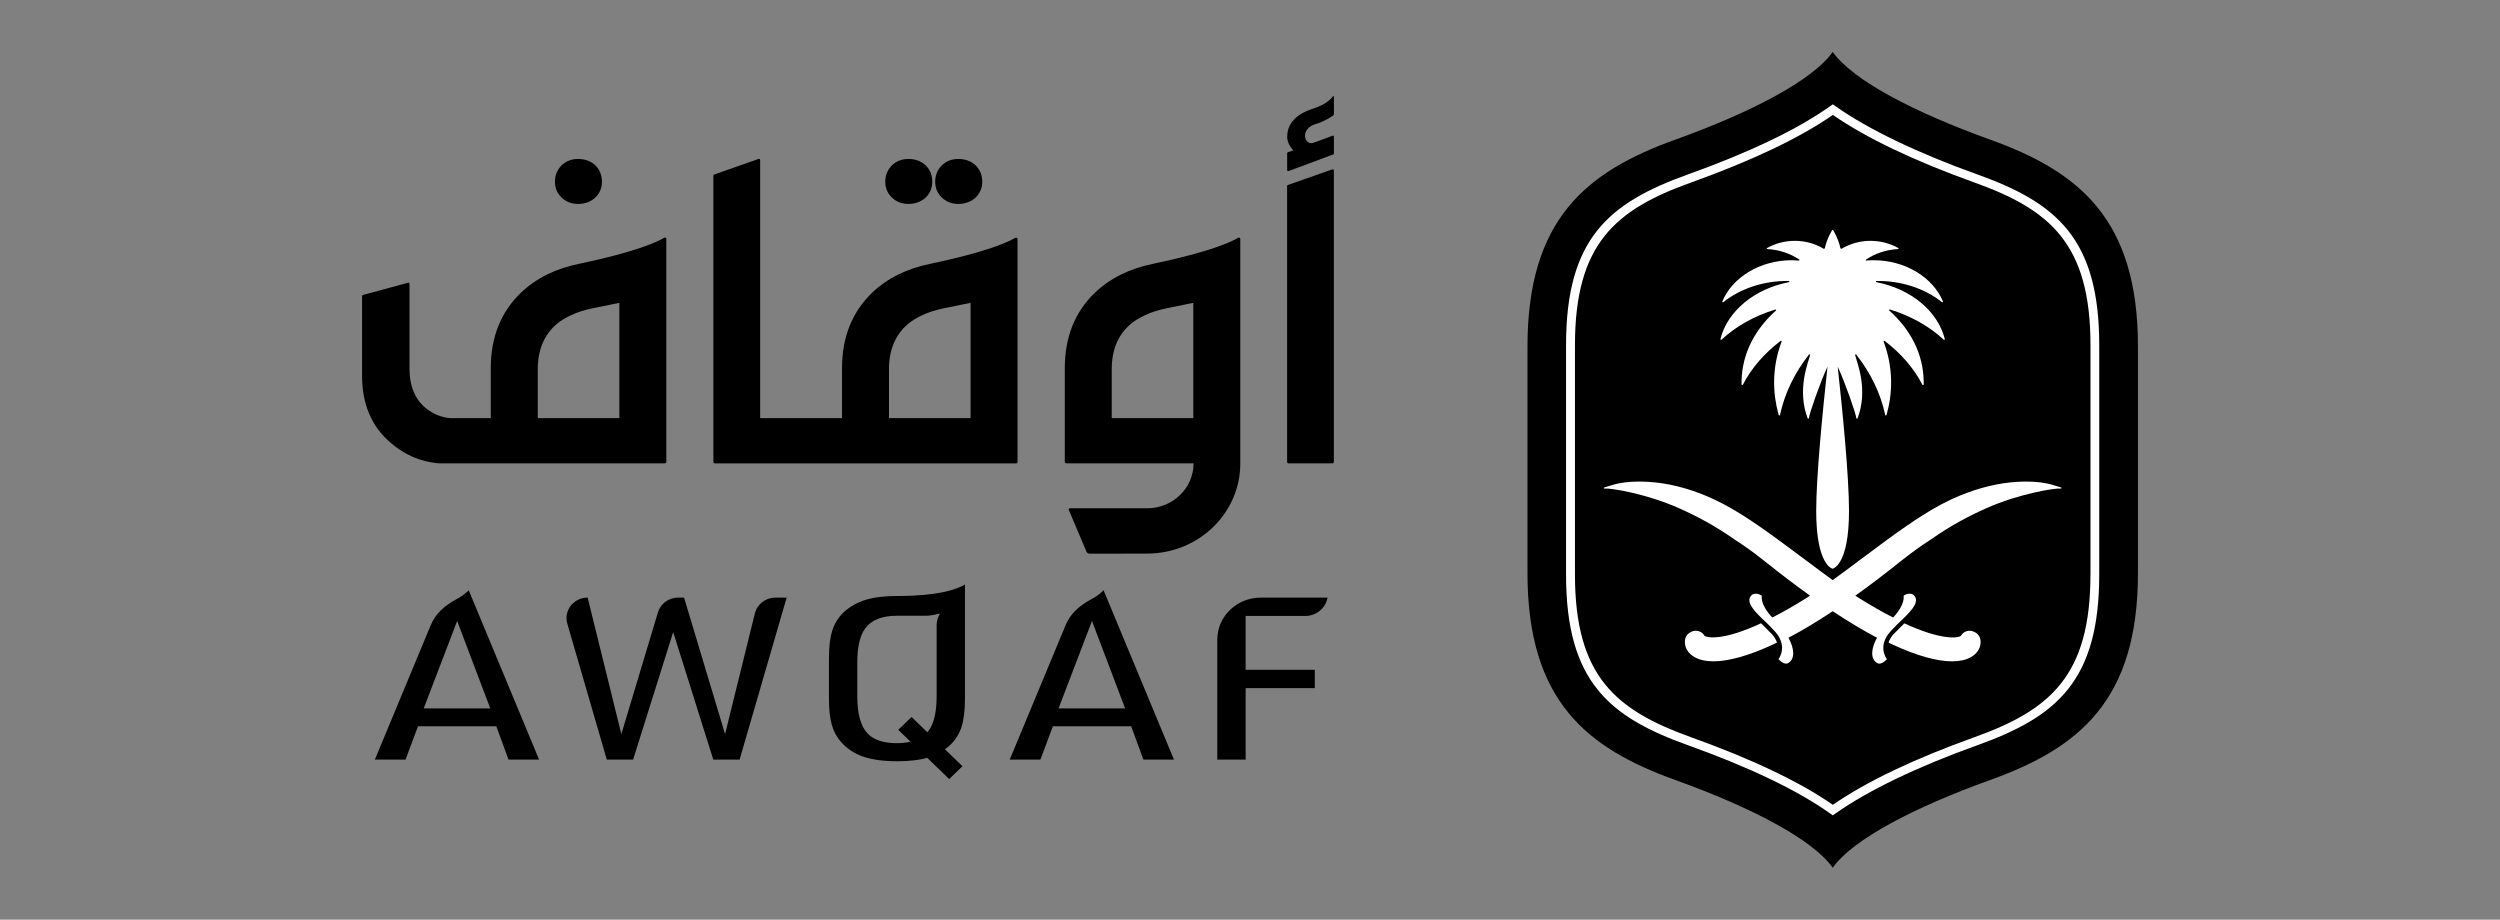
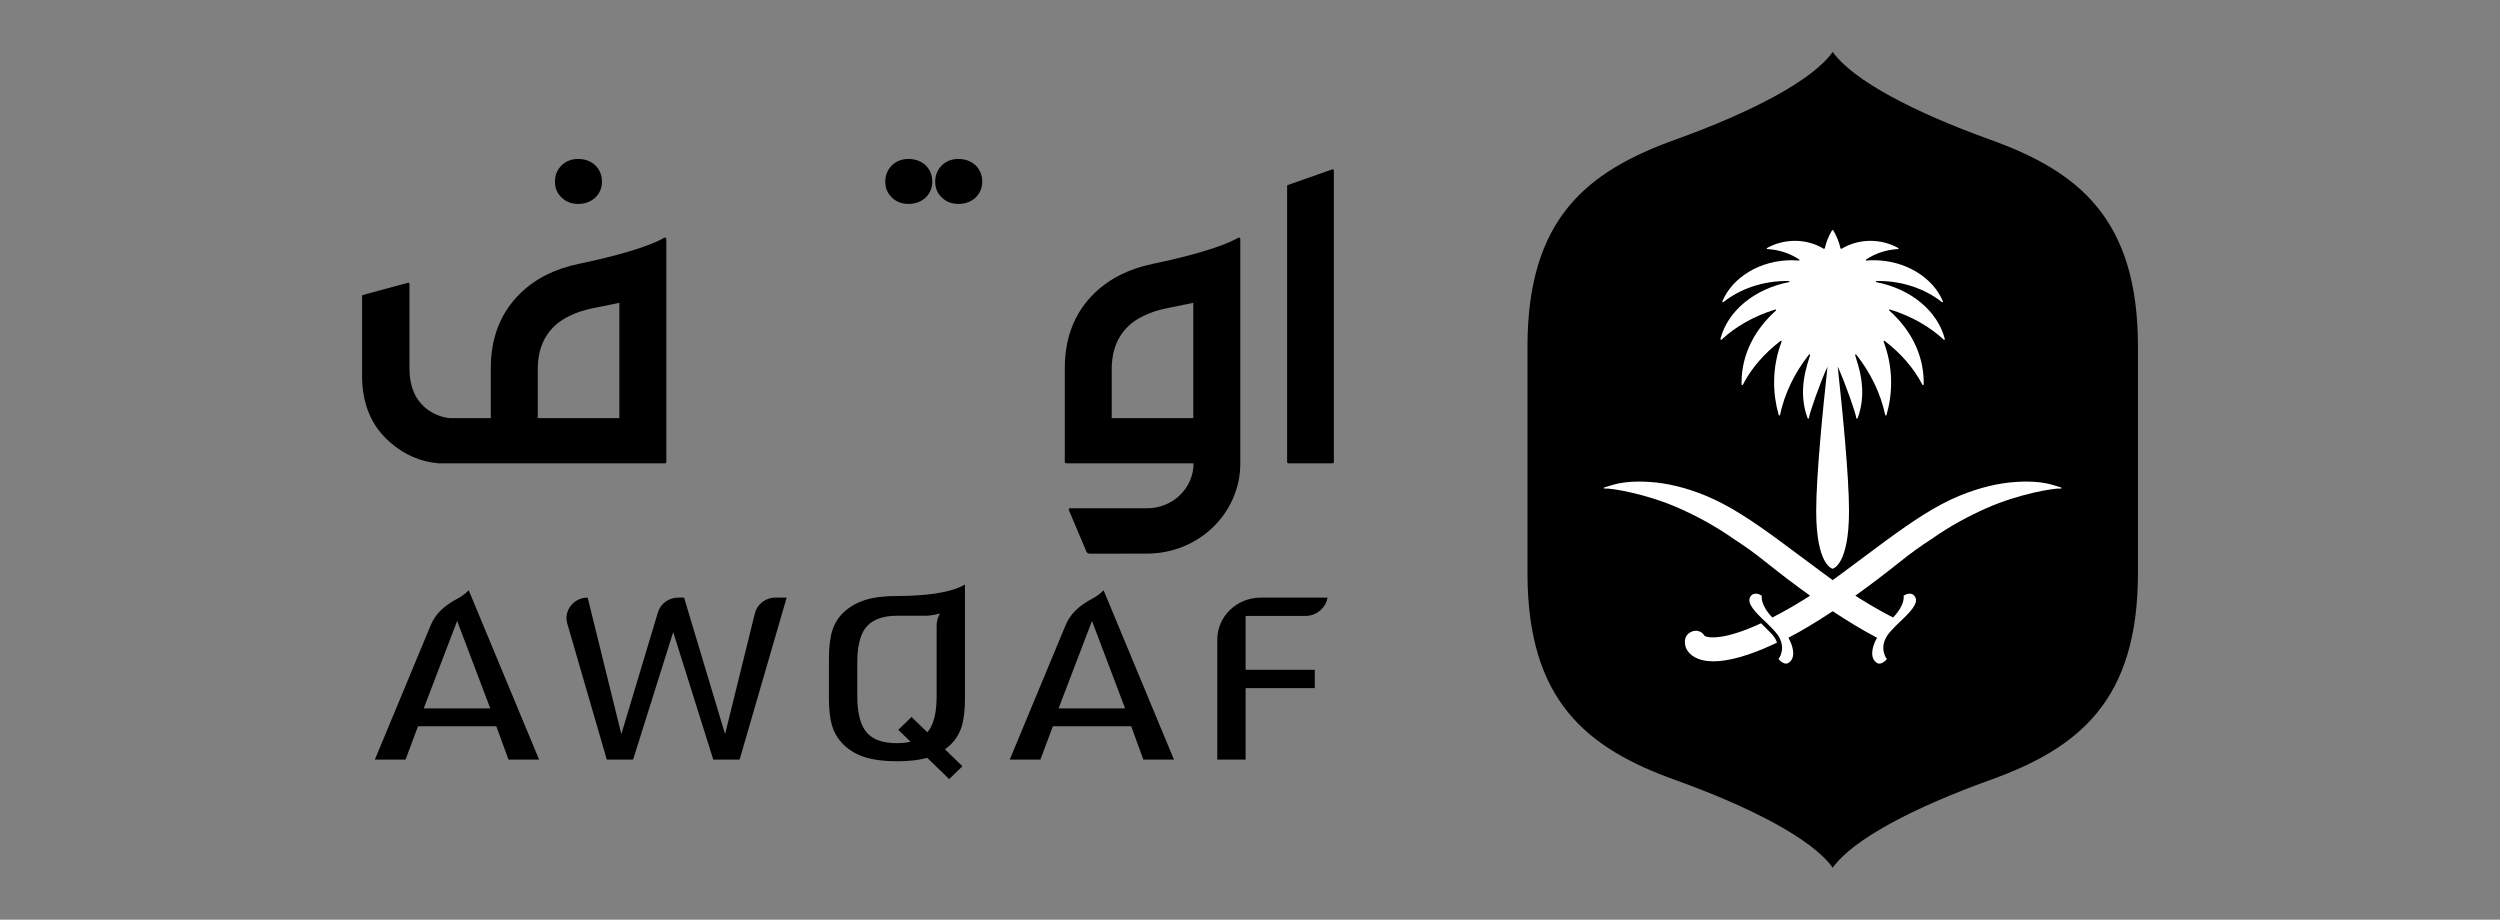
<svg xmlns="http://www.w3.org/2000/svg" id="Layer_1" viewBox="0 0 676.59 248.9">
  <rect x="0" y="0" width="676.59" height="248.9" fill="#808080" stroke="none" />
  <defs>
    <style>      .st0 {        fill: #fff;      }    </style>
  </defs>
  <path d="M538.6,37.79c-20.37-7.32-37.15-16.02-42.6-23.74h0c-5.45,7.72-22.22,16.42-42.6,23.74-24.01,8.63-40.01,21.45-40.01,56.02v61.27c0,34.57,16,47.39,40.01,56.02,20.37,7.32,37.15,16.02,42.6,23.74h0c5.46-7.72,22.22-16.42,42.6-23.74,24.01-8.63,40.01-21.45,40.01-56.02v-61.27c0-34.57-16-47.39-40.01-56.02" />
-   <path class="st0" d="M535.16,47.22c-16.32-5.86-29.61-12.25-38.43-18.49l-.71-.5-.71.5c-8.78,6.25-21.74,12.47-38.5,18.48-21.39,7.67-32.98,17.31-32.98,46.18v62.11c0,28.88,11.59,38.51,32.98,46.18,16.76,6.01,29.72,12.23,38.5,18.48l.71.51.71-.5c8.82-6.24,22.11-12.63,38.42-18.49,21.39-7.67,32.98-17.3,32.98-46.18v-62.11c0-28.88-11.59-38.51-32.98-46.18h.01ZM565.75,155.51c0,27.52-11.04,36.7-31.42,44.01-16.33,5.86-29.21,12.01-38.3,18.29-8.94-6.21-21.85-12.36-38.38-18.29-20.37-7.31-31.41-16.49-31.41-44.01v-62.11c0-27.52,11.04-36.7,31.42-44.01,16.53-5.92,29.44-12.08,38.38-18.29,9.09,6.28,21.96,12.43,38.3,18.29,20.38,7.31,31.42,16.49,31.42,44.01v62.11h-.01Z" />
-   <path class="st0" d="M534.15,170.94c-.38-.17-.78-.24-1.18-.23h0s-.3,0-.7.1c-.05,0-.1.04-.14.05-.14.05-.28.1-.43.19h-.02c-.09.05-.18.14-.27.21-.08.04-.14.08-.14.08-.02.02-.04.05-.06.08-.04.03-.08.05-.11.09v.04c-.16.17-.33.34-.45.57-.17.11-.9.47-2.76.38-1.65-.08-4.57-.55-9.1-2.34-1.09-.43-2.23-.92-3.4-1.46-.02.06-2.21,2.15-2.82,2.82-.55.58-1.29,1.56-1.45,2.41,0,0,.78.37,1.04.49,6.49,3.01,11.99,4.56,16.14,4.56,1.04,0,2-.1,2.87-.29,2.16-.49,3.76-1.63,4.49-3.2.32-.67,1.1-3.47-1.5-4.54h0Z" />
  <path class="st0" d="M476.6,168.68c-1.17.54-2.31,1.03-3.4,1.47-4.53,1.8-7.45,2.26-9.09,2.34-1.86.09-2.59-.28-2.76-.38-.12-.22-.29-.39-.46-.56v-.04s-.06-.05-.1-.09c-.03-.02-.04-.05-.06-.08l-.14-.07c-.09-.07-.18-.15-.27-.21h-.02c-.15-.08-.29-.14-.43-.19-.05-.02-.1-.04-.15-.06-.4-.11-.69-.11-.69-.11h0c-.4,0-.8.06-1.18.24-2.6,1.07-1.81,3.87-1.5,4.54.73,1.57,2.32,2.71,4.49,3.2.87.2,1.82.3,2.87.3,4.14,0,9.65-1.55,16.14-4.56.26-.12,1.04-.49,1.04-.49-.16-.86-.91-1.84-1.45-2.41-.6-.67-2.8-2.75-2.82-2.82h0l-.02-.02Z" />
  <path class="st0" d="M545.72,130.42c-4.91.3-10.07,1.56-15.36,3.73-6.51,2.68-12.64,6.82-19.99,12.19-5.2,3.8-9.94,7.45-14.38,10.66-4.44-3.21-9.18-6.86-14.38-10.66-7.34-5.37-13.47-9.5-19.99-12.19-5.29-2.18-10.46-3.44-15.36-3.73-.91-.05-1.81-.09-2.69-.09-2.58,0-5.02.26-7.25.94-.86.26-1.83.57-2.06.63-.04.02-.09.03-.13.05-.16.06-.1.29.07.27,1.79-.18,11.42,1.43,20.11,5.28,4.86,2.15,9.94,4.85,15.02,8.44,2.71,1.73,5.46,3.7,8.21,5.91,4.3,3.44,8.41,6.56,12.33,9.36-.38.25-.78.51-1.16.75-3.21,2.01-6.24,3.73-9.06,5.16-3.41-3.58-2.84-5.89-2.84-5.89-1.43-1.01-2.54-.34-2.54-.34-2.05,1.6.03,4.03,2.66,6.56.21.21,1.49,1.45,1.51,1.44.23.22,2.21,2.2,2.7,2.98.04.03.22.35.27.43,2.04,3.47-.09,6.08-.09,6.08,1.69,1.86,2.67,1.04,2.67,1.04,1.91-1.12,1.6-4.03.02-6.82,3.71-1.94,7.72-4.36,11.99-7.18,4.27,2.82,8.28,5.24,11.99,7.18-1.58,2.79-1.89,5.7.01,6.82,0,0,.99.83,2.67-1.04,0,0-2.14-2.61-.09-6.08.05-.09.22-.4.27-.43.49-.78,2.48-2.76,2.7-2.98.02,0,1.3-1.23,1.51-1.44,2.63-2.54,4.71-4.96,2.65-6.56,0,0-1.1-.67-2.53.34,0,0,.57,2.31-2.84,5.89-2.82-1.43-5.84-3.15-9.06-5.16-.38-.24-.77-.5-1.16-.75,3.92-2.8,8.03-5.92,12.33-9.36,2.76-2.2,5.5-4.18,8.21-5.91,5.08-3.59,10.16-6.29,15.01-8.44,8.7-3.85,18.33-5.45,20.11-5.28.16.02.22-.21.06-.27-.04-.02-.09-.03-.13-.05-.24-.07-1.19-.37-2.06-.63-2.23-.68-4.67-.94-7.25-.94-.88,0-1.78.03-2.69.09h.01Z" />
  <path class="st0" d="M465.62,91.75c-.04.17.17.29.3.17,3.8-3.55,8.81-6.4,14.55-8.16.18-.05.3.16.17.28-5.66,5.07-9.19,11.62-9.31,19.18v.82c0,.16.27.24.34.1,2.32-4.52,5.84-8.53,10.22-11.88.14-.11.35.03.28.2-1.28,3.37-1.99,6.95-2.03,10.71-.03,3.12.4,6.19,1.24,9.15.05.17.31.16.35-.01,1.28-5.97,4-11.45,7.83-16.34.11-.14.37-.04.32.13-.64,2.32-3.56,9.43-.67,17.1.06.16.34.12.35-.05.08-1.18,3.1-9.82,5.03-13.92-1.3,11.91-3.06,29.69-3.06,39.03,0,14.83,4.44,15.66,4.44,15.66h0s4.44-.83,4.44-15.66c0-9.33-1.76-27.12-3.06-39.03,1.93,4.1,4.95,12.75,5.03,13.92.01.17.29.21.35.05,2.89-7.67-.03-14.78-.67-17.1-.05-.17.21-.27.32-.13,3.83,4.89,6.55,10.37,7.83,16.34.04.18.3.19.35.01.84-2.96,1.28-6.03,1.24-9.15-.04-3.76-.75-7.34-2.02-10.71-.06-.17.14-.31.28-.2,4.38,3.36,7.9,7.36,10.22,11.88.07.14.34.07.34-.1v-.82c-.11-7.56-3.64-14.11-9.31-19.18-.13-.12,0-.34.17-.28,5.74,1.76,10.75,4.61,14.55,8.16.13.12.35,0,.31-.17-1.95-7.63-9.24-13.58-18.53-15.39-.2-.04-.17-.3.03-.31h.02c6.93-.12,13.2,2.15,17.69,5.71.14.11.35-.03.28-.19-2.67-6.44-10.16-11.2-18.94-11.14-.59,0-1.17.03-1.75.09-.18.01-.26-.18-.12-.28,2.44-1.63,5.42-2.66,8.65-2.83.16,0,.22-.21.08-.28-2.19-1.23-4.8-1.95-7.59-1.95s-5.57.81-7.79,2.17c-.12-.05-.15-.06-.26-.11-.35-1.59-.95-3.1-1.74-4.51-.05-.09-.15-.26-.24-.4-.03-.05-.1-.08-.15-.08-.06,0-.12.03-.15.08-.09.14-.19.31-.24.4-.8,1.41-1.39,2.92-1.74,4.51-.11.05-.15.06-.26.11-2.21-1.36-4.89-2.16-7.78-2.17-2.79,0-5.4.72-7.59,1.95-.14.08-.08.27.08.28,3.24.17,6.21,1.2,8.65,2.83.14.1.05.29-.12.28-.58-.05-1.16-.08-1.75-.09-8.78-.06-16.28,4.7-18.95,11.14-.07.16.14.3.28.19,4.49-3.56,10.76-5.83,17.69-5.71h.01c.21,0,.24.27.03.31-9.29,1.82-16.58,7.76-18.53,15.39h0Z" />
  <path d="M156.44,55.19c1.85,0,3.4-.57,4.65-1.7,1.21-1.17,1.82-2.61,1.82-4.33s-.61-3.27-1.82-4.44c-1.25-1.13-2.8-1.7-4.65-1.7-1.74,0-3.22.57-4.43,1.7-1.21,1.21-1.82,2.69-1.82,4.44s.6,3.16,1.82,4.33c1.21,1.14,2.69,1.7,4.43,1.7" />
  <path d="M245.84,55.19c1.85,0,3.4-.57,4.65-1.7,1.21-1.17,1.82-2.61,1.82-4.33s-.6-3.27-1.82-4.44c-1.25-1.13-2.8-1.7-4.65-1.7-1.74,0-3.22.57-4.43,1.7-1.21,1.21-1.82,2.69-1.82,4.44s.6,3.16,1.82,4.33c1.21,1.14,2.69,1.7,4.43,1.7" />
  <path d="M259.35,55.19c1.85,0,3.4-.57,4.66-1.7,1.21-1.17,1.82-2.61,1.82-4.33s-.61-3.27-1.82-4.44c-1.25-1.13-2.8-1.7-4.66-1.7-1.74,0-3.22.57-4.43,1.7-1.21,1.21-1.82,2.69-1.82,4.44s.6,3.16,1.82,4.33c1.21,1.14,2.69,1.7,4.43,1.7" />
  <path d="M335.07,64.36c-1.67,1-7.32,3.76-23.12,7.06-6.14,1.28-11.39,3.75-15.67,7.84-5.42,5.23-8.11,12.04-8.11,20.41v25.3c0,.24.2.43.44.43h34.41c0,6.72-5.63,12.16-12.58,12.16h-20.89c-.23,0-.38.22-.3.43l4.77,11.28c.14.35.5.58.89.58l15.59-.03c13.91-.03,25.17-10.94,25.17-24.39v-60.75c0-.3-.34-.49-.6-.33M322.95,113.17h-22.08v-13.22c0-5.27,1.72-9.37,5.17-12.29.91-.77,2.08-1.51,3.52-2.21,1.97-.96,4.08-1.6,6.24-2.04l7.15-1.45v31.22h0Z" />
-   <path d="M274.78,64.36c-1.67,1-7.33,3.76-23.12,7.06-6.14,1.28-11.39,3.75-15.67,7.84-5.41,5.23-8.11,12.04-8.11,20.41v13.49h-22.15V43.31c0-.22-.23-.37-.44-.3l-12,4.22c-.13.05-.22.16-.22.3v77.52c0,.2.17.36.38.36h81.54c.21,0,.39-.16.39-.37v-60.34c0-.3-.34-.49-.6-.33M262.67,113.17h-22.08v-13.22c0-5.27,1.72-9.37,5.16-12.29.91-.77,2.08-1.51,3.52-2.21,1.97-.96,4.09-1.6,6.24-2.04l7.16-1.45v31.22h0Z" />
  <path d="M179.73,64.36c-1.67,1-7.33,3.76-23.12,7.06-6.14,1.28-11.39,3.75-15.67,7.84-5.41,5.23-8.12,12.04-8.12,20.41v13.49h-11.16c-2.27-.25-4.31-1.08-6.13-2.47-3.14-2.41-4.71-6.09-4.71-11.03v-22.86c0-.19-.19-.33-.38-.28l-12.23,3.31c-.13.03-.22.15-.22.27v21.59c0,7.64,2.53,13.66,7.61,18.05,3.82,3.33,8.15,5.21,12.99,5.65h61.36c.21,0,.38-.16.38-.36v-60.35c0-.3-.34-.49-.6-.33M167.62,113.17h-22.08v-13.22c0-5.27,1.72-9.37,5.17-12.29.91-.77,2.08-1.51,3.52-2.21,1.96-.96,4.08-1.6,6.24-2.04l7.15-1.45v31.22h0Z" />
  <path d="M360.56,45.84l-12,4.22c-.13.04-.22.16-.22.3v74.67c0,.21.17.37.38.37h11.89c.21,0,.38-.17.38-.37V46.15c0-.22-.23-.38-.44-.3" />
-   <path d="M348.71,46.3l12.12-4.5c.1-.03.17-.13.17-.24v-4.59c0-.18-.19-.31-.36-.24l-12.12,4.49c-.11.04-.17.14-.17.24v4.59c0,.18.19.31.36.24" />
-   <path d="M361.01,26.16v4.67c0,.2-.1.38-.27.49-.72.47-2.75,1.73-4.58,2.22-4.28,1.13-3.47,5.95-.58,5.11,2.8-.82-4.92,5.22-4.8,5.14.12-.08.29-2.2.29-2.2,0,0-2.71-1.8-2.71-4.6s1.57-5.85,6.99-7.58c3.41-1.09,4.84-2.58,5.38-3.34.09-.13.29-.06.29.09" />
  <path d="M114.69,191.71h17.99l-8.96-23.66-9.04,23.66h0ZM137.62,205.58l-3.3-9.03h-21.19l-3.38,9.03h-8.3l15.09-36.31c1.28-3.07,3.48-5.25,7.36-7.31,1.28-.68,2.27-1.52,2.95-2.21l19.05,45.83h-8.29,0Z" />
  <path d="M193.04,205.58l-10.85-34.52-10.85,34.52h-7.12l-10.69-36.81c-1.02-3.53,1.72-7.04,5.51-7.04l9.12,36.95,9.9-32.96c.71-2.37,2.95-3.99,5.5-3.99h1.57l11.1,36.95,8.07-32.7c.62-2.49,2.92-4.25,5.57-4.25h3.03l-12.74,43.85h-7.13.01Z" />
  <path d="M329.44,205.58v-32.48c0-6.28,5.26-11.36,11.75-11.36h18.08c-.47,2.81-3,4.96-6.03,4.96h-16.13v14.57h18.72v4.97h-18.72v19.34h-7.67Z" />
  <path d="M242.75,166.64c-4.09,0-7.01,1.18-8.66,3.51-1.4,2-2.08,5.03-2.08,9.27v8.92c0,4.89.93,8.23,2.83,10.21,1.65,1.71,4.31,2.58,7.91,2.58,4.09,0,7-1.18,8.66-3.51,1.4-2,2.08-5.03,2.08-9.27v-19.06c0-1.96.93-3.26.93-3.26,0,0-2.13.61-3.89.61h-7.78ZM242.75,206.02c-3.64,0-6.71-.42-9.11-1.24-2.35-.81-4.35-2.11-5.94-3.88-1.17-1.28-2.03-2.83-2.55-4.61-.53-1.83-.81-4.27-.81-7.25v-10.77c0-3.22.32-5.84.95-7.76.61-1.87,1.65-3.5,3.09-4.86,1.64-1.49,3.6-2.6,5.82-3.29,2.27-.71,5.14-1.06,8.55-1.06,11,0,16.08-1.71,18.4-3.11v30.86c0,3.22-.32,5.83-.95,7.76-.61,1.87-1.65,3.5-3.09,4.86-1.63,1.49-3.59,2.6-5.78,3.3-2.24.7-5.13,1.06-8.58,1.06" />
  <path d="M286.5,191.71h17.99l-8.96-23.66-9.04,23.66h.01ZM309.44,205.58l-3.3-9.03h-21.19l-3.38,9.03h-8.3l15.09-36.31c1.27-3.06,3.48-5.25,7.36-7.31,1.28-.68,2.27-1.52,2.95-2.21l19.05,45.83h-8.29.01Z" />
  <polygon points="243.1 197.52 246.69 194.04 260.47 207.37 256.88 210.84 243.1 197.52" />
</svg>